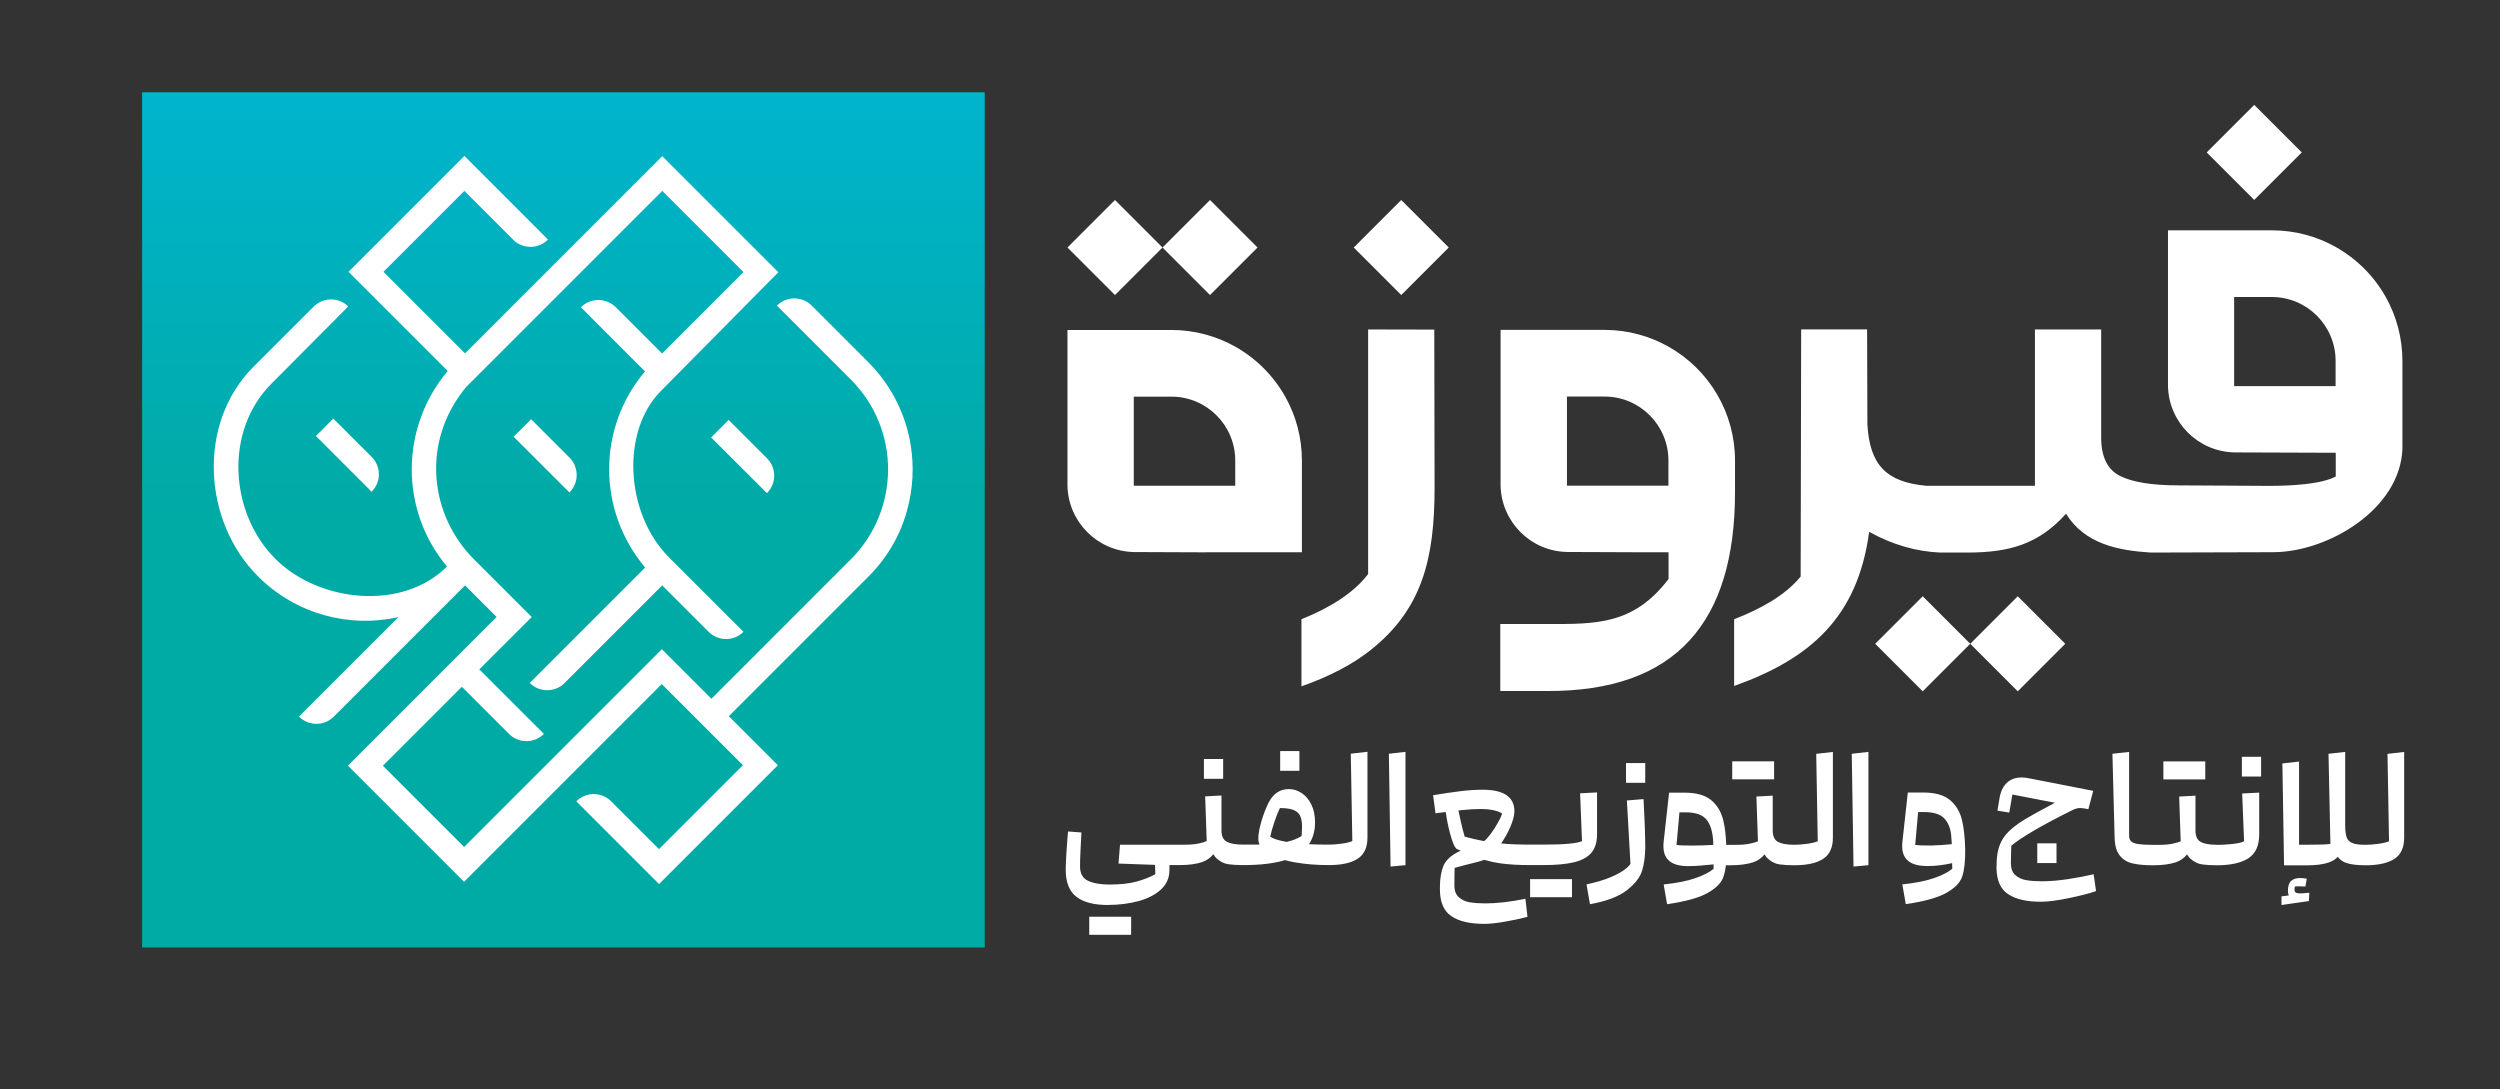
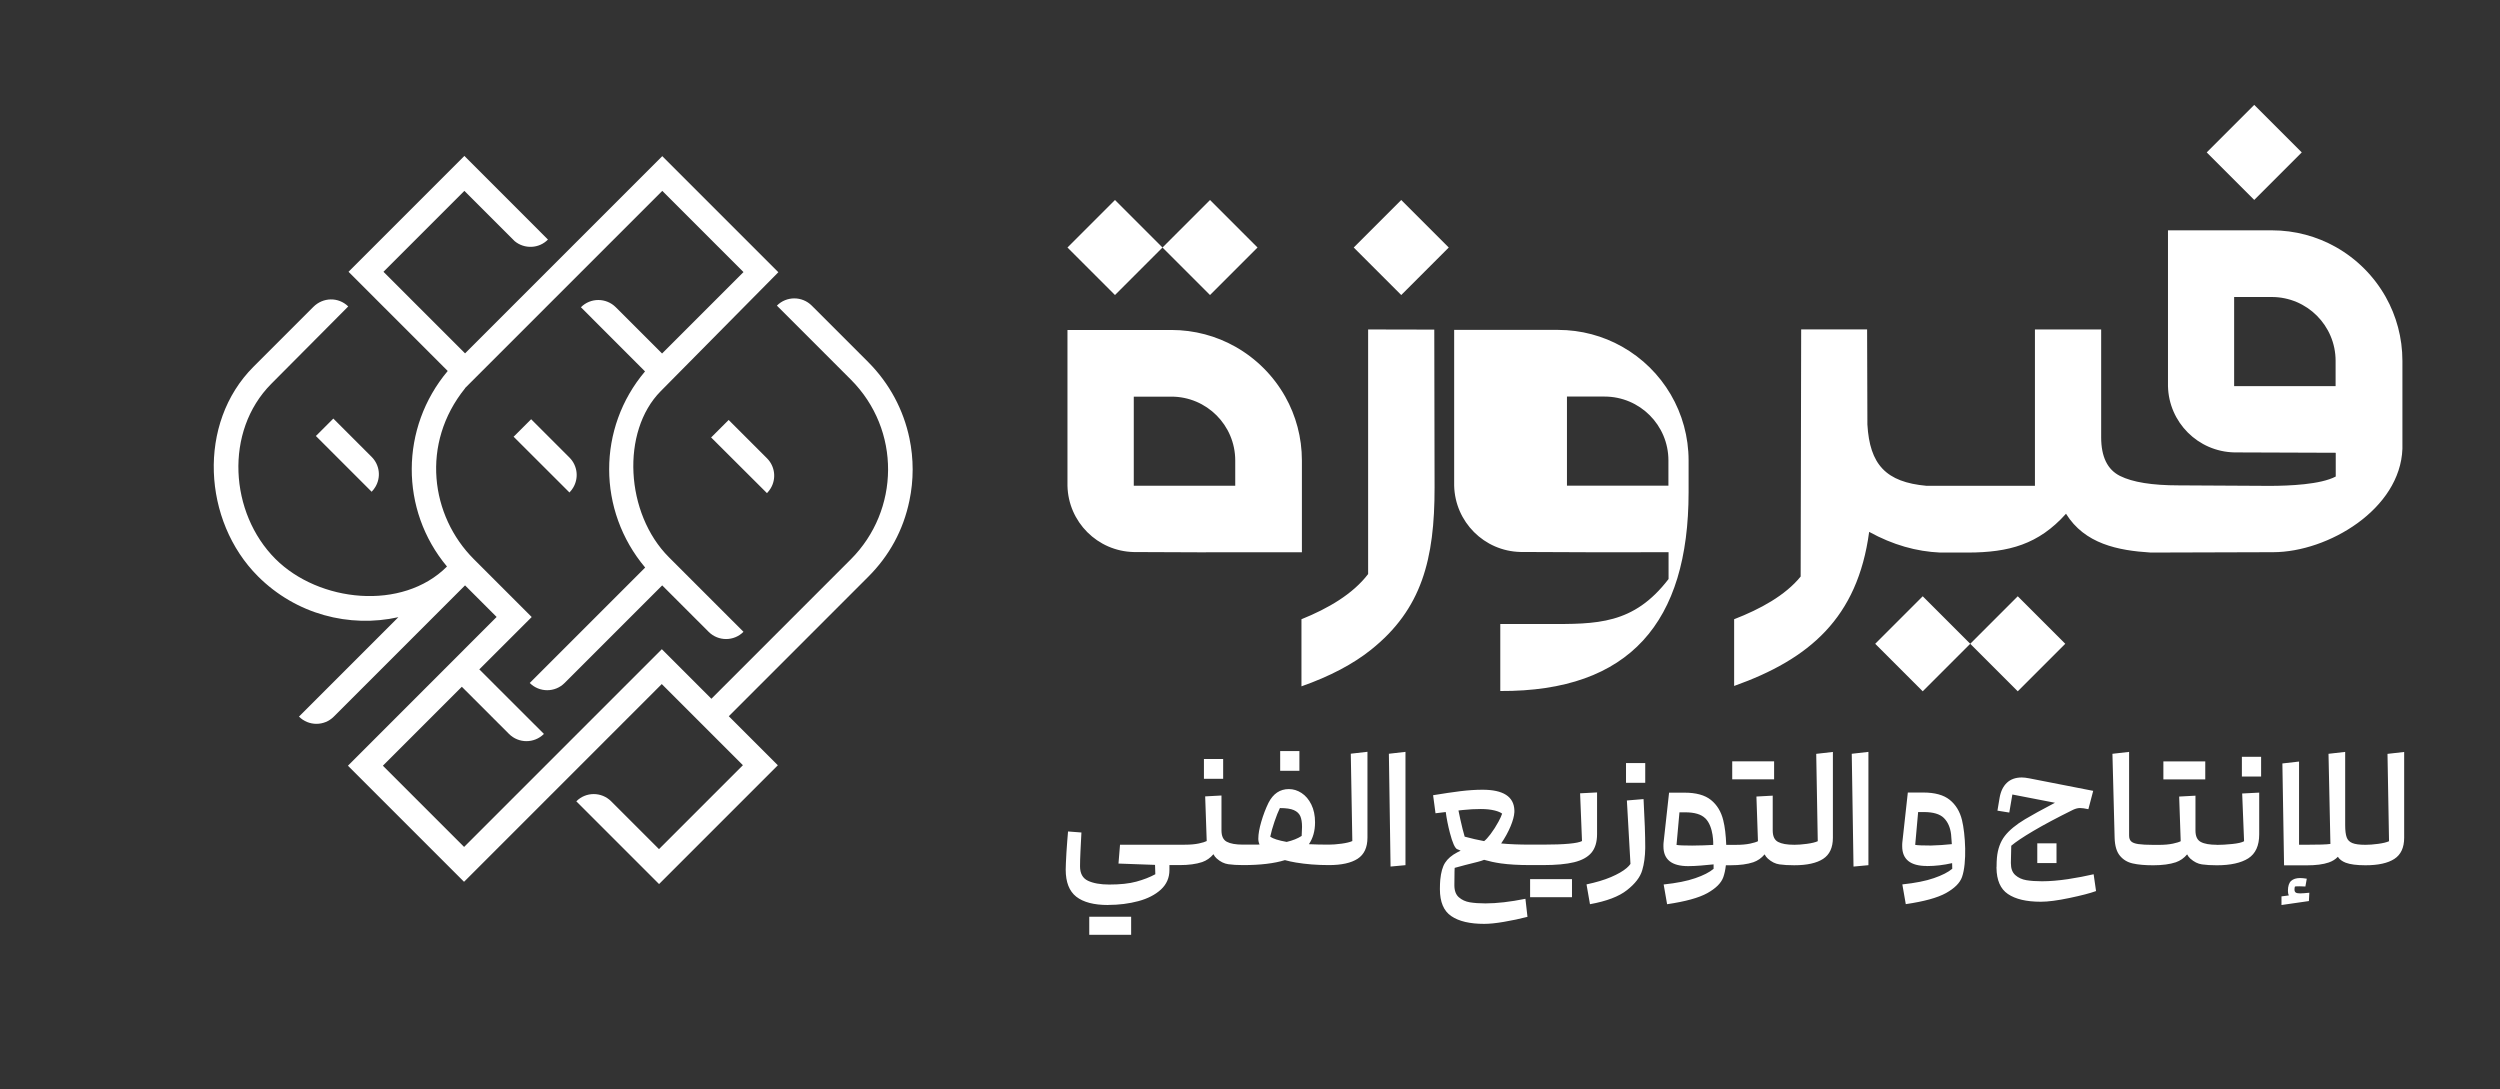
<svg xmlns="http://www.w3.org/2000/svg" id="Layer_1" viewBox="0 0 342 149">
  <rect x="0" y="0" width="342" height="149" fill="#333333" stroke="none" />
  <defs>
    <style>.cls-1{fill:#fff;}.cls-1,.cls-2{fill-rule:evenodd;}.cls-2{fill:#ffffff;}.cls-3{clip-path:url(#clippath);}.cls-4{fill:none;}.cls-5{fill:url(#linear-gradient);}</style>
    <clipPath id="clippath">
      <rect class="cls-4" x="-205.68" y="-250.74" width="765.35" height="694.49" />
    </clipPath>
    <linearGradient id="linear-gradient" x1="-201.21" y1="461.05" x2="-200.21" y2="461.05" gradientTransform="translate(54018.42 -23411.65) rotate(-90) scale(117 -117)" gradientUnits="userSpaceOnUse">
      <stop offset="0" stop-color="#00aaa5" />
      <stop offset=".52" stop-color="#00aaa5" />
      <stop offset="1" stop-color="#00b4cd" />
    </linearGradient>
  </defs>
  <g class="cls-3">
    <path class="cls-2" d="M151.88,127.88h-2.87v-2.47h5.73v2.47h-2.87Zm160.35-23.44l2.28-.26v11.38h1.03c1.64,0,2.73-.03,3.26-.11l-.26-12.33,2.28-.26v10.01c0,.74,.07,1.3,.2,1.66,.13,.38,.39,.64,.78,.8,.38,.16,.98,.24,1.8,.24,.49,0,1.06-.04,1.73-.13,.66-.09,1.16-.21,1.49-.36l-.21-11.95,2.28-.26v11.74c0,1.35-.45,2.31-1.34,2.89-.89,.58-2.21,.87-3.95,.87-1.21,0-2.11-.12-2.71-.35-.49-.19-.85-.46-1.07-.81-.33,.35-.75,.61-1.25,.78-.75,.26-1.76,.39-3.03,.39h-3.08l-.23-13.93Zm-2.91,1.79h-2.63v-2.7h2.63v2.7Zm-6.06,9.35c.61,0,1.31-.04,2.09-.12,.78-.08,1.33-.2,1.64-.38l-.26-6.53,2.33-.12v5.71c0,1.55-.5,2.64-1.49,3.28-.99,.63-2.43,.95-4.31,.95-.8,0-1.47-.04-2.03-.12-.56-.08-1.08-.34-1.59-.79-.18-.16-.33-.36-.44-.58-.43,.51-.94,.87-1.55,1.08-.81,.27-1.84,.41-3.08,.41-1.14,0-2.08-.08-2.81-.25-.73-.16-1.32-.52-1.76-1.06-.45-.54-.69-1.36-.72-2.45l-.3-11.49,2.28-.26v11.44c0,.35,.09,.61,.27,.79,.18,.18,.51,.31,.98,.38,.47,.07,1.16,.11,2.07,.11h.73c.78,0,1.43-.06,1.94-.17,.51-.11,.87-.22,1.07-.33l-.21-6.11,2.23-.12v4.77c0,.78,.24,1.3,.73,1.56,.48,.26,1.22,.39,2.21,.39m-1.6-11.41v2.46h-5.73v-2.46h5.73Zm-28.55,14.43c0-.5,.02-.92,.05-1.26,.11-1.19,.47-2.18,1.07-2.96,.6-.78,1.53-1.55,2.78-2.3,.9-.54,2.26-1.29,4.09-2.25l-5.83-1.13-.42,2.47-1.62-.26,.3-1.79c.16-.88,.49-1.55,1-2.03,.51-.48,1.19-.72,2.03-.72,.27,0,.61,.04,1.03,.12l8.74,1.71-.66,2.51c-.5-.11-.88-.16-1.15-.16-.28,0-.59,.08-.92,.23-2.19,1.08-4.01,2.05-5.45,2.9-1.44,.85-2.45,1.53-3.03,2.03l-.05,2.26v.12c0,.74,.2,1.28,.61,1.64,.41,.36,.91,.59,1.5,.69,.6,.1,1.31,.15,2.14,.15,1.08,0,2.26-.1,3.55-.29,1.28-.2,2.46-.42,3.52-.67l.33,2.3c-.82,.3-2.03,.61-3.65,.95s-2.92,.51-3.91,.51c-1.96,0-3.46-.35-4.5-1.06-1.02-.69-1.54-1.88-1.56-3.58v-.04h0v-.08h0Zm5.57-3.22h2.63v2.7h-2.63v-2.7Zm-11.69,.11c-.03-.53-.06-.97-.1-1.32-.11-.96-.44-1.71-.99-2.26-.55-.54-1.46-.81-2.75-.81h-.77l-.4,4.49c.31,.06,1.02,.09,2.14,.09,.97-.02,1.91-.09,2.87-.19m-3.41,2.99c-2.25,0-3.38-.9-3.38-2.7,0-.23,0-.41,.02-.54l.75-6.81h2.11c1.58,0,2.79,.33,3.62,1,.83,.67,1.39,1.59,1.68,2.77,.46,1.88,.7,5.84,0,7.8-.29,.81-1.02,1.53-2.18,2.18-1.17,.65-3,1.15-5.51,1.52l-.47-2.7c1.77-.19,3.21-.47,4.32-.86,1.11-.38,1.95-.81,2.51-1.28l-.02-.77c-1.16,.26-2.27,.4-3.46,.4m-10.27-15.36l2.28-.26v15.5l-2.04,.19-.24-15.43Zm-7.87,12.45c.49,0,1.06-.04,1.73-.13,.67-.09,1.16-.21,1.49-.36l-.21-11.95,2.28-.26v11.74c0,1.35-.45,2.31-1.34,2.89s-2.21,.87-3.95,.87c-.8,0-1.48-.04-2.03-.12s-1.08-.34-1.58-.79c-.18-.16-.33-.36-.44-.58-.43,.51-.94,.87-1.55,1.08-.81,.27-1.84,.41-3.08,.41h-.67c-.07,.63-.19,1.17-.35,1.63-.29,.81-1.02,1.53-2.18,2.18-1.17,.65-3,1.15-5.51,1.52l-.47-2.7c1.77-.19,3.21-.47,4.32-.86,1.11-.38,1.95-.81,2.51-1.28v-.61c-1.16,.11-2.32,.24-3.48,.24-2.25,0-3.38-.9-3.38-2.7,0-.23,0-.41,.02-.54l.75-6.81h2.11c1.58,0,2.79,.33,3.62,1,.83,.67,1.39,1.59,1.68,2.77,.23,.91,.36,2.04,.41,3.37h1.33c.78,0,1.43-.06,1.94-.17,.51-.11,.87-.22,1.07-.33l-.21-6.11,2.23-.12v4.77c0,.78,.24,1.3,.73,1.56,.49,.26,1.22,.39,2.21,.39m-12.18-3.63c-.55-.54-1.46-.81-2.75-.81h-.77l-.4,4.46c.31,.06,1.02,.09,2.14,.09,1.11-.01,2.07-.04,2.88-.09,0,0,.11-2.47-1.09-3.65m6.56-5.32h-2.87v-2.46h5.73v2.46h-2.86Zm-22.8,14.37c1.28-.27,2.4-.6,3.34-1,.94-.4,1.66-.82,2.15-1.24,.22-.19,.4-.38,.52-.56l-.49-8.68,2.28-.19c.16,2.88,.23,5.04,.23,6.48v.14h0v.05h0v.07h0c-.02,1.12-.15,2.12-.41,2.99-.27,.94-.97,1.85-2.08,2.72-1.11,.88-2.8,1.52-5.07,1.93l-.47-2.7Zm8.03-13.9h-2.63v-2.7h2.63v2.7Zm-19.58,4.22c-.2-.16-.52-.3-.98-.42-.55-.14-1.19-.21-1.93-.21-.78,0-1.59,.04-2.42,.13l-.64,.07c.06,.3,.15,.7,.25,1.19,.22,1,.42,1.79,.6,2.39,.93,.25,1.82,.46,2.66,.61,.24-.18,.53-.5,.88-.96,.4-.53,.76-1.1,1.09-1.71,.23-.42,.39-.78,.49-1.08m-6.11,4.87h-.02c-.33-.15-.66-.9-1.01-2.24-.26-1-.45-1.96-.57-2.86l-.65,.08-.75,.09-.33-2.47c1.41-.23,2.65-.42,3.72-.55,1.07-.13,2.09-.2,3.04-.2,2.84,0,4.3,.94,4.36,2.82h0v.14s0,.07,0,.1h0c-.03,.55-.21,1.19-.51,1.92-.34,.81-.77,1.6-1.3,2.37,1.16,.11,2.47,.16,3.95,.16h1.78c2.96,0,4.74-.17,5.33-.49l-.26-6.53,2.32-.12v5.71c0,1.08-.26,1.93-.77,2.54-.52,.61-1.31,1.04-2.37,1.3-1.06,.26-2.48,.39-4.25,.39h-1.78c-1.58,0-2.91-.08-3.98-.23-.84-.12-1.61-.29-2.3-.49-.26,.1-.55,.2-.88,.28-1.16,.28-2.21,.56-3.15,.82l-.02,.52-.02,1.86h0c0,.74,.21,1.29,.61,1.64,.41,.36,.91,.59,1.5,.69,.6,.1,1.31,.15,2.14,.15,1.57,0,3.39-.21,5.47-.63l.28,2.47c-1.03,.27-2.1,.49-3.2,.68-1.1,.19-2,.28-2.72,.28-1.96,0-3.46-.35-4.5-1.06-1.04-.7-1.56-1.93-1.56-3.69h0v-.02h0c0-.51,.02-.93,.05-1.27,.1-1,.31-1.78,.66-2.32,.35-.55,.9-1.02,1.66-1.42,.14-.07,.3-.15,.47-.23l-.44-.2Zm12.81,6.55h-2.87v-2.47h5.73v2.47h-2.86Zm-34.43-17.29h-2.63v-2.7h2.63v2.7Zm-4,9.01c.39,.28,1.14,.52,2.26,.72,.84-.2,1.52-.47,2.05-.82h0c.03-.61,.05-1.01,.05-1.23,0-.63-.08-1.12-.24-1.48-.16-.36-.45-.63-.88-.82-.43-.19-1.07-.28-1.91-.28-.23,.47-.48,1.09-.74,1.86-.26,.77-.45,1.44-.57,2.02v.04Zm16.23-11.34l2.28-.26v15.5l-2.04,.19-.23-15.43Zm-38.4,20.69c-1.94,0-3.39-.38-4.36-1.14-.96-.76-1.44-1.99-1.44-3.7,0-.45,.04-1.23,.1-2.34,.07-1.1,.15-2.06,.22-2.88l1.83,.14c-.05,.84-.09,1.7-.13,2.56-.04,.86-.06,1.55-.06,2.07,0,.97,.36,1.63,1.08,1.97,.72,.34,1.69,.52,2.91,.52,1.5,0,2.74-.13,3.72-.4,.98-.27,1.84-.6,2.59-1.01l-.04-1.28-5-.18,.21-2.58h8.85c.78,0,1.43-.06,1.94-.17,.51-.11,.86-.22,1.07-.33l-.21-6.11,2.23-.12v4.77c0,.78,.24,1.3,.73,1.56,.49,.26,1.22,.39,2.21,.39h1.39c.3,0,.6,0,.88-.01-.11-.24-.17-.49-.17-.76,0,0,0-.02,0-.02v-.02h0v-.02h0c0-.63,.14-1.39,.4-2.29,.27-.93,.6-1.8,.99-2.6,.64-1.25,1.57-1.88,2.79-1.88,.61,0,1.19,.18,1.74,.54,.55,.36,.99,.88,1.33,1.57,.34,.69,.51,1.5,.51,2.44,0,1.17-.28,2.17-.84,2.99,.82,.04,1.72,.06,2.72,.06,.48,0,1.06-.04,1.73-.13s1.16-.21,1.49-.36l-.21-11.95,2.28-.26v11.74c0,1.35-.45,2.31-1.34,2.89-.89,.58-2.21,.87-3.94,.87-1.63,0-3.13-.12-4.5-.35-.54-.09-1.04-.2-1.51-.33-1.45,.45-3.36,.68-5.72,.68-.8,0-1.48-.04-2.03-.12-.56-.08-1.09-.34-1.59-.79-.18-.16-.33-.36-.44-.58-.43,.51-.94,.87-1.55,1.08-.81,.27-1.84,.41-3.08,.41h-1.39v.68c0,1.06-.39,1.95-1.17,2.67-.78,.71-1.81,1.24-3.08,1.58-1.27,.34-2.65,.52-4.13,.52m15.73-17.26h-2.63v-2.7h2.63v2.7Zm144.77,16.09l1.01-.13c-.08-.17-.12-.38-.12-.63,0-.64,.15-1.1,.44-1.36,.29-.26,.7-.39,1.23-.39,.23,0,.54,.03,.91,.09l-.19,1.07c-.17-.02-.42-.03-.75-.03s-.54,0-.68,.03c-.04,.1-.06,.24-.06,.42,0,.2,.06,.33,.18,.41,.12,.08,.33,.11,.6,.11,.23,0,.65-.03,1.25-.09l-.06,1.14-3.75,.54v-1.2Z" />
-     <path class="cls-2" d="M168.98,66.45h-13.88v-12.19h5.14c4.83,0,8.74,3.91,8.74,8.74v3.45Zm-4,9.1h13.12v-12.55c0-3.18-.83-6.16-2.28-8.74-1.61-2.86-3.98-5.23-6.84-6.84-2.58-1.45-5.57-2.28-8.74-2.28h-14.21v21.31c.11,4.96,4.11,8.96,9.07,9.07l9.88,.04Zm-5.95-41.69l6.5,6.5,6.5-6.5-6.5-6.5-6.5,6.5-6.5,6.5-6.5-6.5,6.5-6.5,6.5,6.5Zm28.13,11.2v33.47c-2.09,2.74-5.47,4.71-9.12,6.18v9.18c3.9-1.37,7.07-3.05,9.51-5,6.96-5.55,8.71-12.39,8.7-22.21l-.04-21.59-9.06-.02Zm-1.97-11.2l6.5,6.5,6.5-6.5-6.5-6.5-6.5,6.5Zm61.21,11.22l-.07,33.79c-2.11,2.6-5.54,4.46-9.1,5.84v9.13c10.29-3.67,16.89-9.29,18.47-21.08,3.25,1.79,6.49,2.69,9.71,2.83h3.85c5.54-.02,9.6-1.1,13.37-5.31,2.56,4.12,7.09,5.03,11.59,5.31l16.77-.05c7.5-.02,17.37-5.89,17.66-14.15v-12.02c0-3.17-.83-6.16-2.28-8.74-1.61-2.86-3.98-5.23-6.84-6.84-2.58-1.45-5.57-2.28-8.74-2.28h-14.21v21.31c.11,4.96,4.11,8.96,9.07,9.07l13.88,.05v3.25c-2.08,1.1-6.35,1.27-8.97,1.28l-12.54-.07c-3.61,0-6.28-.43-8-1.29-1.72-.86-2.58-2.62-2.58-5.29v-14.75h-9.06v21.39h-14.83c-5.56-.5-7.77-2.91-8.09-8.38l-.04-13.02h-9Zm73.11,7.74h-13.88v-12.19h5.14c4.83,0,8.74,3.91,8.74,8.74v3.45Zm-17.63-31.97l6.5-6.5,6.5,6.5-6.5,6.5-6.5-6.5Zm-32.35,67.22l6.5,6.5,6.5-6.5-6.5-6.5-6.5,6.5-6.5,6.5-6.5-6.5,6.5-6.5,6.5,6.5Zm-41.29-21.63h-13.88v-12.19h5.14c4.83,0,8.74,3.91,8.74,8.74v3.45Zm.02,9.1v3.67c-4.78,6.24-9.81,6.18-16.67,6.15h-6.35v9.17h6.35c17.74,.09,25.75-9.45,25.76-27.17v-4.37c0-6.47-3.48-12.41-9.12-15.58-2.58-1.45-5.57-2.28-8.74-2.28h-14.21v21.31c.12,4.96,4.11,8.96,9.07,9.07l9.88,.04h4.02Z" />
+     <path class="cls-2" d="M168.98,66.45h-13.88v-12.19h5.14c4.83,0,8.74,3.91,8.74,8.74v3.45Zm-4,9.1h13.12v-12.55c0-3.18-.83-6.16-2.28-8.74-1.61-2.86-3.98-5.23-6.84-6.84-2.58-1.45-5.57-2.28-8.74-2.28h-14.21v21.31c.11,4.96,4.11,8.96,9.07,9.07l9.88,.04Zm-5.95-41.69l6.5,6.5,6.5-6.5-6.5-6.5-6.5,6.5-6.5,6.5-6.5-6.5,6.5-6.5,6.5,6.5Zm28.13,11.2v33.47c-2.09,2.74-5.47,4.71-9.12,6.18v9.18c3.9-1.37,7.07-3.05,9.51-5,6.96-5.55,8.71-12.39,8.7-22.21l-.04-21.59-9.06-.02Zm-1.97-11.2l6.5,6.5,6.5-6.5-6.5-6.5-6.5,6.5Zm61.21,11.22l-.07,33.79c-2.11,2.6-5.54,4.46-9.1,5.84v9.13c10.29-3.67,16.89-9.29,18.47-21.08,3.25,1.79,6.49,2.69,9.71,2.83h3.85c5.54-.02,9.6-1.1,13.37-5.31,2.56,4.12,7.09,5.03,11.59,5.31l16.77-.05c7.5-.02,17.37-5.89,17.66-14.15v-12.02c0-3.17-.83-6.16-2.28-8.74-1.61-2.86-3.98-5.23-6.84-6.84-2.58-1.45-5.57-2.28-8.74-2.28h-14.21v21.31c.11,4.96,4.11,8.96,9.07,9.07l13.88,.05v3.25c-2.08,1.1-6.35,1.27-8.97,1.28l-12.54-.07c-3.61,0-6.28-.43-8-1.29-1.72-.86-2.58-2.62-2.58-5.29v-14.75h-9.06v21.39h-14.83c-5.56-.5-7.77-2.91-8.09-8.38l-.04-13.02h-9Zm73.11,7.74h-13.88v-12.19h5.14c4.83,0,8.74,3.91,8.74,8.74v3.45Zm-17.63-31.97l6.5-6.5,6.5,6.5-6.5,6.5-6.5-6.5Zm-32.35,67.22l6.5,6.5,6.5-6.5-6.5-6.5-6.5,6.5-6.5,6.5-6.5-6.5,6.5-6.5,6.5,6.5Zm-41.29-21.63h-13.88v-12.19h5.14c4.83,0,8.74,3.91,8.74,8.74v3.45Zm.02,9.1v3.67c-4.78,6.24-9.81,6.18-16.67,6.15h-6.35v9.17c17.74,.09,25.75-9.45,25.76-27.17v-4.37c0-6.47-3.48-12.41-9.12-15.58-2.58-1.45-5.57-2.28-8.74-2.28h-14.21v21.31c.12,4.96,4.11,8.96,9.07,9.07l9.88,.04h4.02Z" />
    <rect class="cls-4" x="-211.35" y="-91.65" width="765.35" height="694.49" />
-     <rect class="cls-5" x="19.44" y="12.62" width="115.27" height="117" />
    <rect class="cls-4" x="19.44" y="12.62" width="115.27" height="117" rx="7.27" ry="7.27" />
    <path class="cls-1" d="M97.37,59.76l2.31-2.31,4.03,4.03,1.21,1.21c1.12,1.12,1.29,2.82,.51,4.11-.13,.22-.29,.43-.47,.62-.01,.01-.03,.03-.04,.04l-7.64-7.62,.08-.08Zm-27.02-.1l2.31-2.31,4.03,4.03,1.21,1.21c1.12,1.12,1.29,2.82,.51,4.12-.13,.22-.29,.43-.47,.62-.01,.01-.03,.03-.04,.04l-7.64-7.63,.08-.08Zm-27.06-.09l2.31-2.31,4.03,4.03,1.21,1.21c1.12,1.12,1.29,2.82,.51,4.11-.13,.22-.29,.43-.47,.62l-.04,.04-7.63-7.63,.08-.08Zm20.33-6.48l26.98-26.98,11.11,11.11-11.14,11.14-6.33-6.33c-1.32-1.32-3.46-1.32-4.77,0l8.77,8.78c-6.55,7.74-6.54,19.03,.02,26.83l-15.79,15.79c1.32,1.32,3.46,1.32,4.77,0l13.35-13.35,6.35,6.35c1.32,1.32,3.46,1.32,4.77,0l-10.2-10.2c-5.98-5.98-6.57-17.21-1.13-22.71l16.1-16.28-15.88-15.88-26.98,26.98-11.16-11.16,11.07-11.07,6.44,6.44,.44,.44c1.33,1.11,3.34,1.03,4.55-.22l-11.43-11.44-15.85,15.85,13.57,13.57c-6.52,7.76-6.57,19.01-.1,26.75-6.11,6.12-17.52,4.9-23.47-1.04-6.27-6.27-7.02-17.46-.57-23.95l10.53-10.59c-1.35-1.32-3.46-1.26-4.78,.07l-8.18,8.18c-7.73,7.73-6.94,21.12,.61,28.67,5.21,5.21,12.51,7.08,19.21,5.59l-8.83,8.83-4.77,4.77c1.32,1.32,3.46,1.32,4.77,0l17.95-17.95,4.32,4.32-20.34,20.35,15.88,15.88,27.05-27.05,11.1,11.1-11.48,11.48-6.54-6.54c-1.32-1.32-3.46-1.32-4.77,0l11.32,11.32,16.25-16.25-6.71-6.71,19.09-19.09c2.85-2.85,4.78-6.34,5.62-10.4,.59-2.81,.59-5.73,0-8.54-.8-3.82-2.68-7.45-5.64-10.42l-7.72-7.72c-1.32-1.32-3.46-1.32-4.77,0l10.11,10.11c6.89,6.89,6.71,17.89,0,24.6l-19.07,19.07-6.78-6.78-27.05,27.05-11.11-11.11,10.8-10.8,6.45,6.45c1.32,1.32,3.46,1.32,4.78,0l-8.84-8.83,7.17-7.16-7.93-7.93c-5.89-5.89-7.3-15.79-1.18-23.37" />
    <rect class="cls-4" x="-205.68" y="-91.65" width="765.35" height="694.49" />
  </g>
</svg>